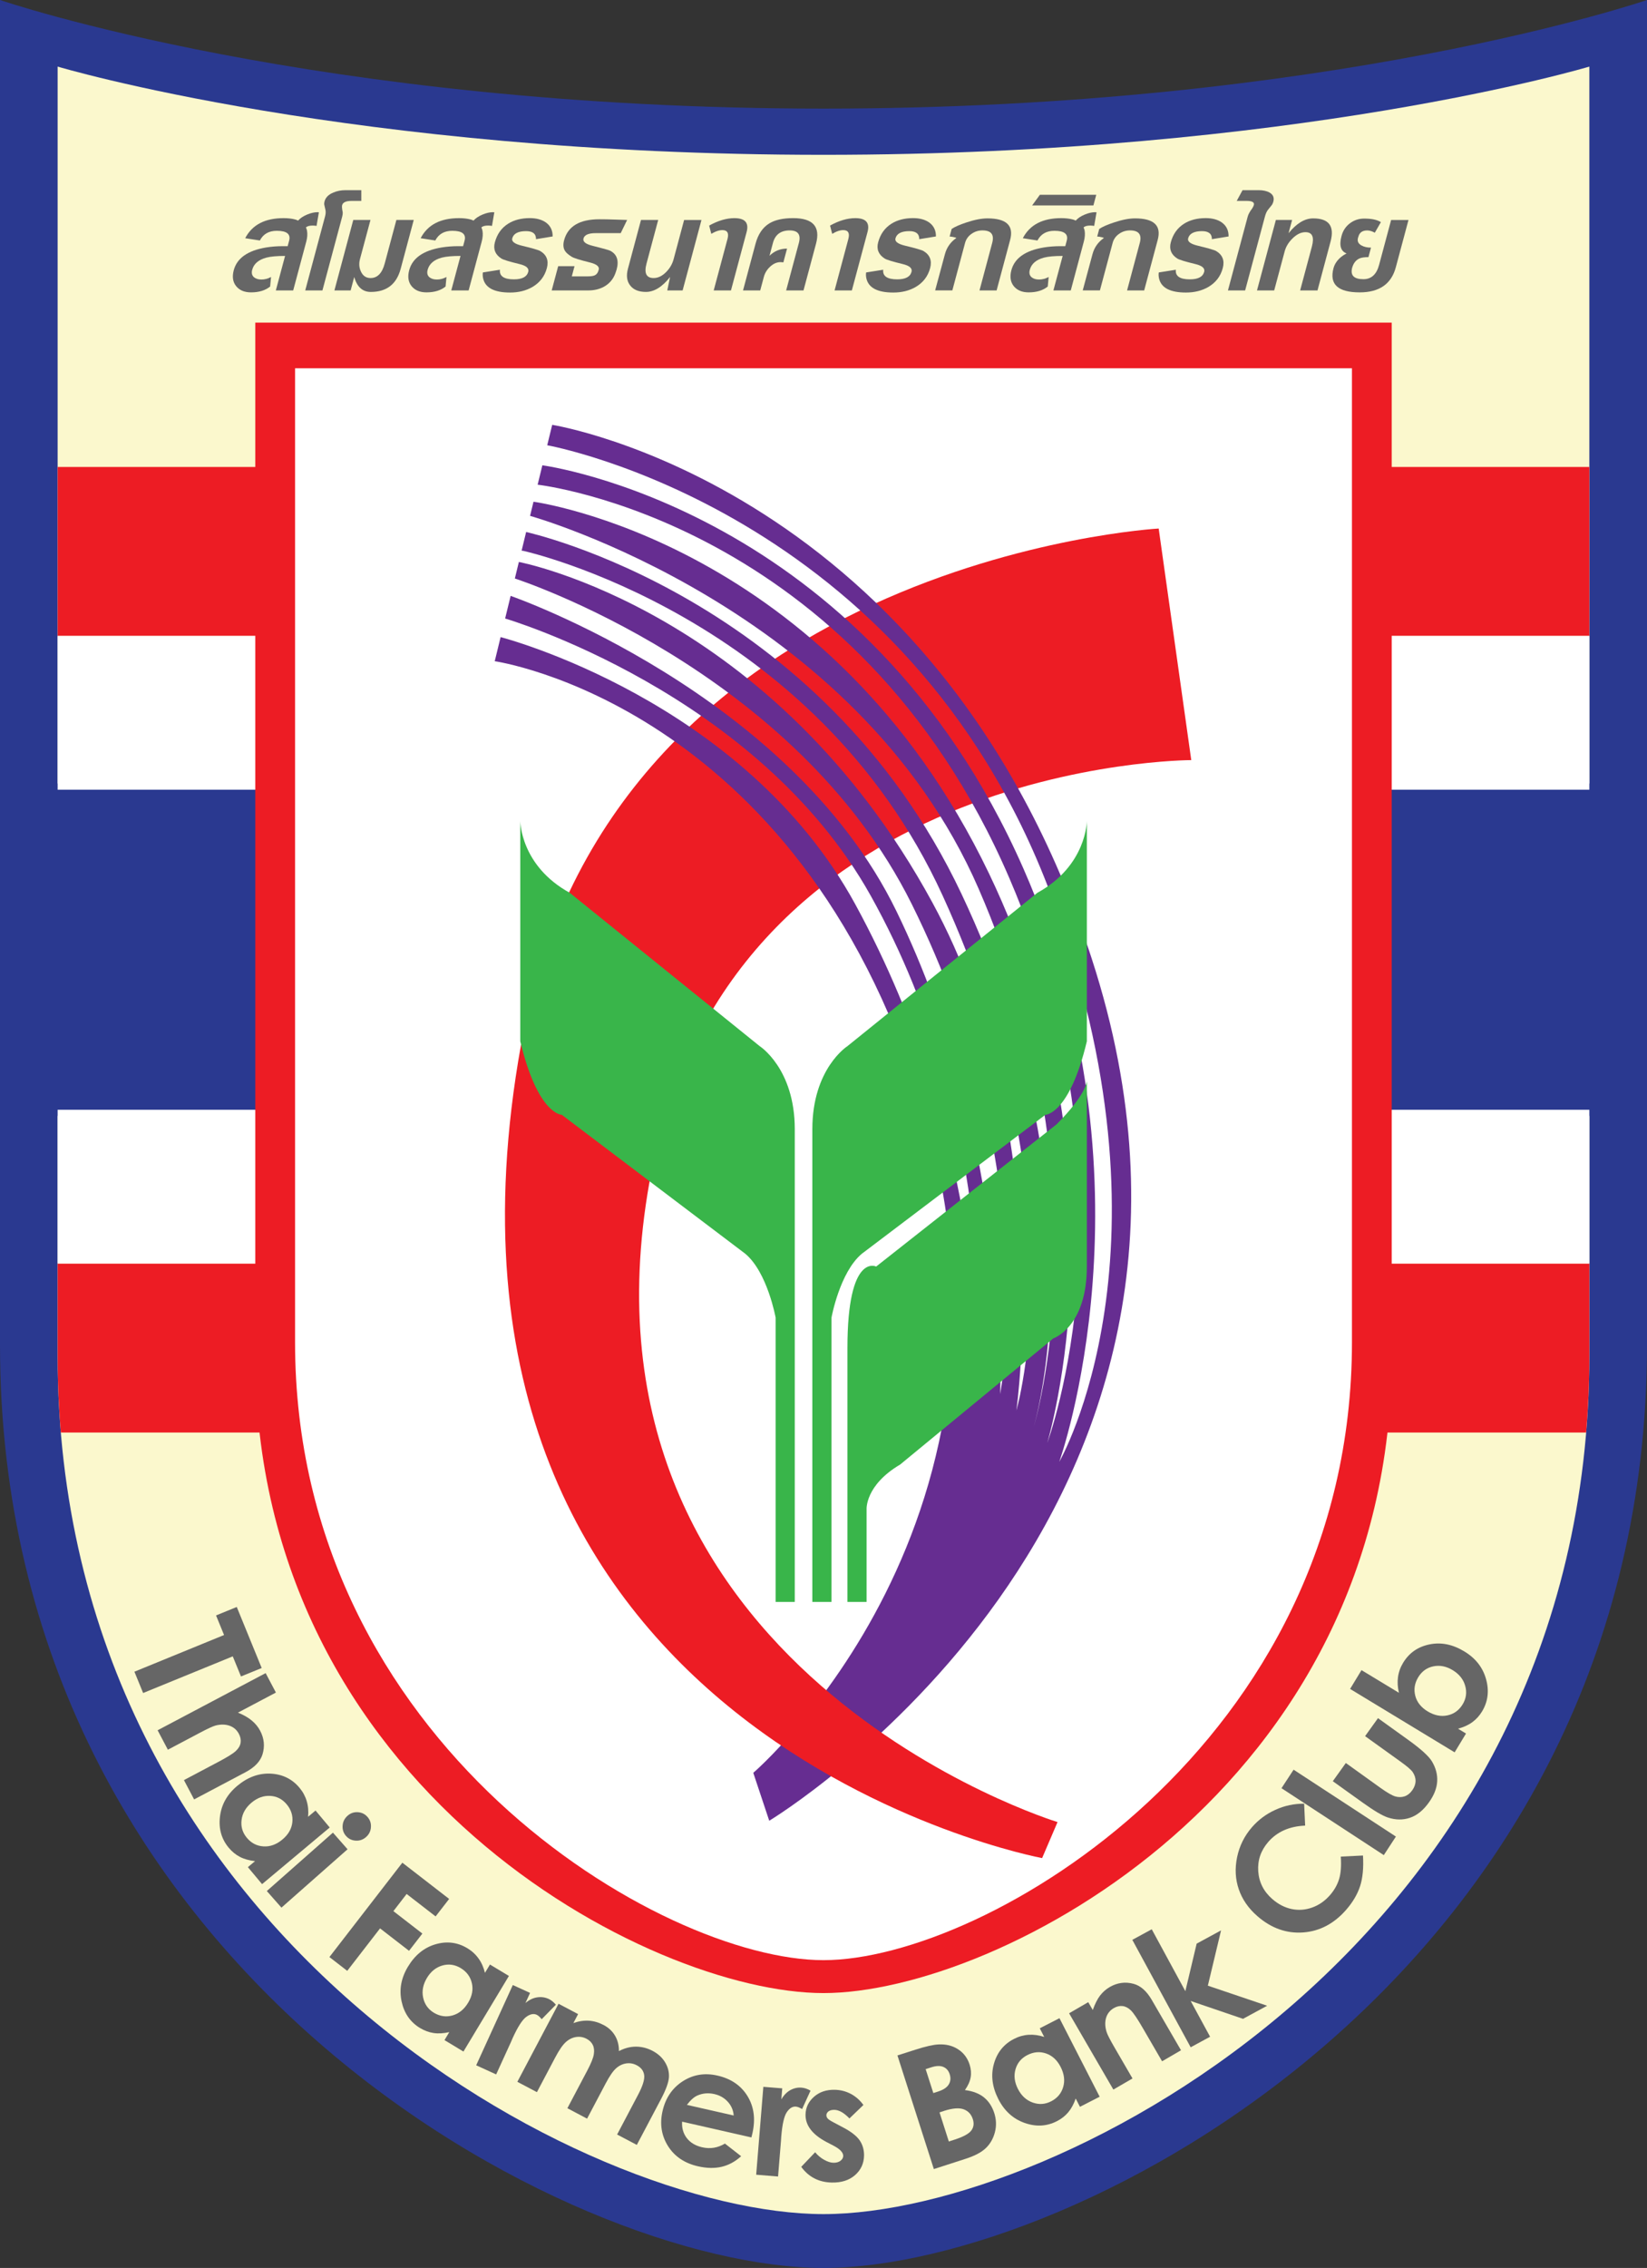
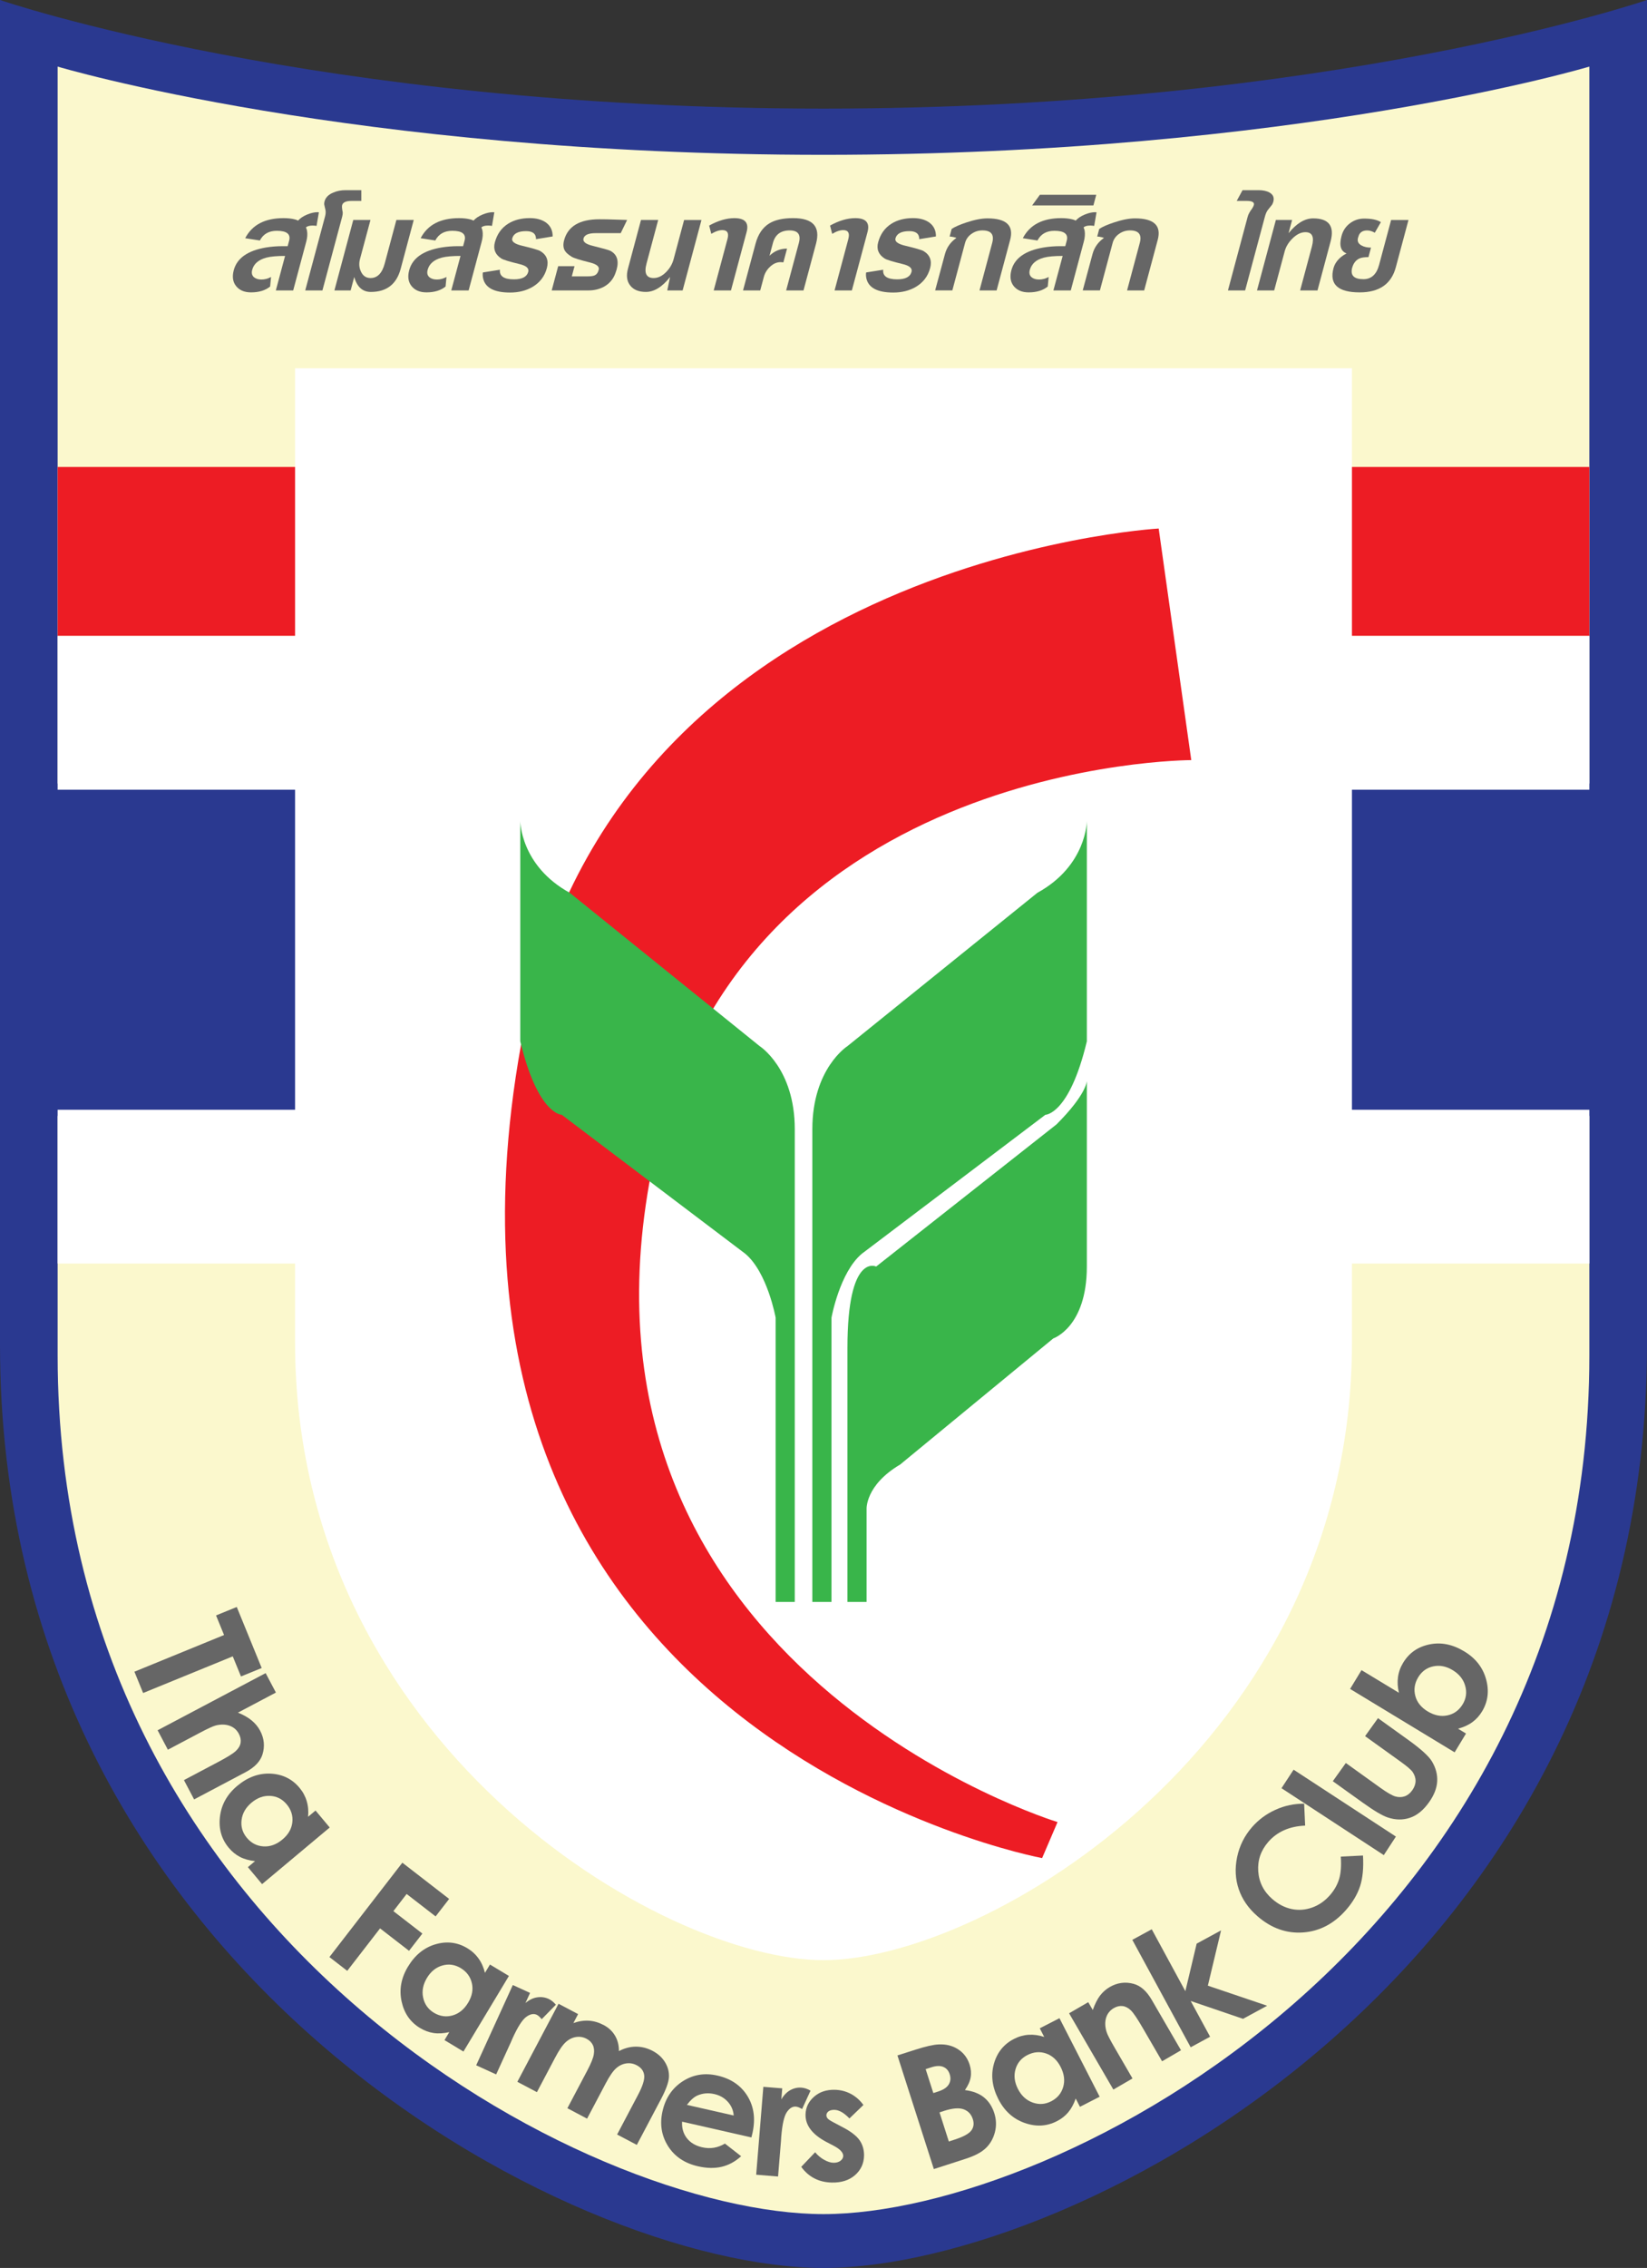
<svg xmlns="http://www.w3.org/2000/svg" version="1.1" id="Layer_1" x="0px" y="0px" width="129px" height="177.5px" viewBox="0 0 129 177.5" enable-background="new 0 0 129 177.5" xml:space="preserve">
  <rect x="0" y="0" width="129" height="177.5" fill="#333333" stroke="none" />
  <path fill="#2A3990" d="M64.5,8.5C24.75,8.5,0,0,0,0v105.25c0,49,44.75,72.25,64.5,72.25s64.5-23.25,64.5-72.25V0  C129,0,104.25,8.5,64.5,8.5z" />
  <g>
    <path fill="#FBF8CD" d="M4.515,106.095c0,45.57,41.617,67.191,59.985,67.191c18.367,0,59.984-21.621,59.984-67.191V87.338H4.515   V106.095z" />
    <path fill="#FBF8CD" d="M64.5,12.117c-36.967,0-59.985-6.905-59.985-6.905v56.112h119.969V5.212   C124.484,5.212,101.468,12.117,64.5,12.117z" />
  </g>
  <g>
    <path fill="#666666" d="M23.988,18.91l-1.024,3.821h-1.36l0.724-2.7c-0.643,0-1.128,0.043-1.457,0.13   c-0.619,0.164-0.991,0.483-1.118,0.957c-0.066,0.246-0.021,0.438,0.133,0.574c0.141,0.123,0.338,0.185,0.593,0.185   s0.505-0.066,0.75-0.198l-0.07,0.745c-0.374,0.305-0.873,0.458-1.497,0.458c-0.515,0-0.903-0.162-1.165-0.485   c-0.262-0.324-0.325-0.741-0.188-1.251c0.253-0.943,1.095-1.536,2.527-1.777c0.41-0.068,0.85-0.103,1.319-0.103   c0.168,0,0.294,0,0.376,0l0.114-0.426c0.139-0.518-0.182-0.777-0.961-0.777c-0.625,0-1.068,0.253-1.331,0.759l-1.149-0.178   c0.545-1.048,1.547-1.572,3.005-1.572c0.333,0,0.625,0.032,0.877,0.096c0.094,0.023,0.181,0.055,0.261,0.096   c0.17-0.191,0.411-0.351,0.723-0.479c0.292-0.119,0.558-0.178,0.799-0.178c0.05,0,0.086,0.002,0.107,0.007l-0.183,1.066   c-0.095-0.018-0.198-0.027-0.307-0.027c-0.246,0-0.42,0.048-0.524,0.144c0.043,0.096,0.071,0.185,0.086,0.267   C24.092,18.318,24.071,18.6,23.988,18.91z" />
    <path fill="#666666" d="M27.063,14.884H28.3v0.841h-0.772c-0.428,0-0.672,0.112-0.732,0.335c-0.025,0.096-0.01,0.283,0.048,0.561   c0.005,0.1-0.008,0.209-0.04,0.328l-1.55,5.783h-1.347l1.55-5.783c0.049-0.182,0.063-0.344,0.041-0.485   c-0.035-0.141-0.067-0.285-0.097-0.431c-0.015-0.082-0.009-0.171,0.017-0.267c0.083-0.31,0.313-0.542,0.692-0.697   C26.4,14.945,26.717,14.884,27.063,14.884z" />
    <path fill="#666666" d="M28.197,20.271c-0.095,0.355-0.07,0.686,0.077,0.991c0.157,0.333,0.406,0.499,0.748,0.499   c0.538,0,0.908-0.378,1.11-1.135l0.914-3.411h1.36l-1.025,3.828c-0.323,1.203-1.102,1.805-2.336,1.805   c-0.647,0-1.081-0.39-1.3-1.169l-0.282,1.053h-1.271l1.478-5.517h1.347L28.197,20.271z" />
    <path fill="#666666" d="M37.729,18.91l-1.024,3.821h-1.36l0.724-2.7c-0.643,0-1.128,0.043-1.457,0.13   c-0.619,0.164-0.991,0.483-1.118,0.957c-0.066,0.246-0.021,0.438,0.133,0.574c0.141,0.123,0.338,0.185,0.593,0.185   c0.255,0,0.505-0.066,0.75-0.198l-0.07,0.745c-0.374,0.305-0.873,0.458-1.497,0.458c-0.515,0-0.903-0.162-1.165-0.485   c-0.262-0.324-0.325-0.741-0.188-1.251c0.253-0.943,1.095-1.536,2.527-1.777c0.41-0.068,0.85-0.103,1.319-0.103   c0.168,0,0.294,0,0.376,0l0.114-0.426c0.139-0.518-0.182-0.777-0.961-0.777c-0.625,0-1.068,0.253-1.331,0.759l-1.149-0.178   c0.545-1.048,1.547-1.572,3.005-1.572c0.333,0,0.625,0.032,0.877,0.096c0.094,0.023,0.181,0.055,0.261,0.096   c0.17-0.191,0.411-0.351,0.723-0.479c0.292-0.119,0.558-0.178,0.799-0.178c0.05,0,0.086,0.002,0.107,0.007l-0.183,1.066   c-0.095-0.018-0.198-0.027-0.307-0.027c-0.246,0-0.42,0.048-0.524,0.144c0.043,0.096,0.071,0.185,0.086,0.267   C37.833,18.318,37.812,18.6,37.729,18.91z" />
    <path fill="#666666" d="M41.984,18.719c0.003-0.419-0.255-0.629-0.775-0.629c-0.625,0-0.987,0.189-1.088,0.567   c-0.066,0.246,0.188,0.438,0.762,0.574c0.818,0.196,1.295,0.335,1.433,0.417c0.503,0.301,0.675,0.748,0.516,1.34   c-0.171,0.638-0.546,1.128-1.125,1.47c-0.502,0.292-1.088,0.438-1.758,0.438c-1.23,0-1.933-0.365-2.106-1.094   c-0.04-0.173-0.047-0.333-0.022-0.479l1.335-0.212c-0.052,0.501,0.313,0.752,1.097,0.752c0.643,0,1.017-0.196,1.122-0.589   c0.074-0.278-0.158-0.481-0.698-0.609c-0.779-0.188-1.249-0.331-1.409-0.432c-0.482-0.31-0.651-0.732-0.508-1.267   c0.172-0.643,0.519-1.129,1.04-1.458c0.465-0.292,1.031-0.438,1.696-0.438c0.515,0,0.936,0.114,1.262,0.342   c0.358,0.26,0.534,0.625,0.527,1.094L41.984,18.719z" />
    <path fill="#666666" d="M44.774,20.093c-0.27-0.168-0.448-0.328-0.535-0.479c-0.125-0.214-0.144-0.483-0.058-0.807   c0.294-1.098,1.218-1.647,2.772-1.647c0.392,0,0.76,0.007,1.102,0.021l1.064,0.034l-0.502,1.032h-1.969   c-0.556,0-0.871,0.139-0.946,0.417c-0.067,0.25,0.169,0.441,0.708,0.573c0.808,0.2,1.27,0.33,1.386,0.389   c0.524,0.273,0.692,0.76,0.504,1.46c-0.019,0.068-0.053,0.173-0.105,0.314c-0.165,0.446-0.452,0.787-0.862,1.024   c-0.365,0.205-0.782,0.307-1.251,0.307h-2.871l0.509-1.9H45l-0.214,0.8h1.189c0.269,0,0.46-0.023,0.572-0.068   c0.169-0.068,0.281-0.208,0.337-0.417c0.098-0.264-0.126-0.465-0.673-0.602C45.417,20.348,44.937,20.198,44.774,20.093z" />
    <path fill="#666666" d="M53.466,22.731h-1.203l0.221-1.053c-0.615,0.779-1.246,1.169-1.893,1.169c-0.556,0-0.963-0.164-1.222-0.492   c-0.271-0.333-0.332-0.775-0.185-1.326l1.022-3.814h1.347l-0.914,3.411c-0.203,0.756-0.017,1.135,0.558,1.135   c0.351,0,0.684-0.164,1-0.492c0.277-0.287,0.465-0.615,0.564-0.984l0.822-3.069h1.36L53.466,22.731z" />
    <path fill="#666666" d="M55.711,18.302l-0.167-0.649c0.706-0.387,1.363-0.581,1.974-0.581c0.834,0,1.154,0.362,0.96,1.087   l-1.226,4.573H55.9l1.039-3.876c0.014-0.05,0.027-0.1,0.041-0.15c0.125-0.465-0.011-0.697-0.406-0.697   c-0.154,0-0.326,0.039-0.515,0.116C55.992,18.151,55.876,18.21,55.711,18.302z" />
    <path fill="#666666" d="M60.271,20.018c0.383-0.374,0.841-0.561,1.374-0.561l-0.29,1.08c-0.074-0.014-0.147-0.021-0.22-0.021   c-0.296,0-0.573,0.123-0.83,0.369c-0.238,0.223-0.397,0.488-0.479,0.793l-0.282,1.053h-1.347l0.98-3.657   c0.199-0.743,0.56-1.274,1.083-1.593c0.452-0.273,1.071-0.41,1.86-0.41c1.554,0,2.152,0.667,1.794,2.003l-0.98,3.657h-1.36   l0.997-3.719c0.174-0.652-0.066-0.978-0.723-0.978c-0.697,0-1.133,0.326-1.308,0.978L60.271,20.018z" />
    <path fill="#666666" d="M65.18,18.302l-0.166-0.649c0.705-0.387,1.362-0.581,1.975-0.581c0.834,0,1.152,0.362,0.959,1.087   l-1.227,4.573h-1.354l1.039-3.876c0.013-0.05,0.025-0.1,0.039-0.15c0.125-0.465-0.01-0.697-0.404-0.697   c-0.154,0-0.326,0.039-0.516,0.116C65.46,18.151,65.344,18.21,65.18,18.302z" />
    <path fill="#666666" d="M72,18.719c0.003-0.419-0.255-0.629-0.773-0.629c-0.625,0-0.988,0.189-1.09,0.567   c-0.066,0.246,0.188,0.438,0.762,0.574c0.818,0.196,1.297,0.335,1.435,0.417c0.502,0.301,0.675,0.748,0.517,1.34   c-0.172,0.638-0.547,1.128-1.125,1.47c-0.502,0.292-1.088,0.438-1.759,0.438c-1.229,0-1.933-0.365-2.106-1.094   c-0.039-0.173-0.047-0.333-0.021-0.479l1.336-0.212c-0.053,0.501,0.313,0.752,1.098,0.752c0.643,0,1.017-0.196,1.121-0.589   c0.074-0.278-0.158-0.481-0.697-0.609c-0.779-0.188-1.25-0.331-1.409-0.432c-0.481-0.31-0.651-0.732-0.509-1.267   c0.173-0.643,0.521-1.129,1.041-1.458c0.466-0.292,1.031-0.438,1.695-0.438c0.516,0,0.937,0.114,1.262,0.342   c0.359,0.26,0.535,0.625,0.527,1.094L72,18.719z" />
    <path fill="#666666" d="M74.012,19.888c0.141-0.524,0.439-0.946,0.898-1.265c-0.051-0.023-0.107-0.041-0.172-0.055   c-0.146-0.037-0.266-0.055-0.359-0.055l0.159-0.595c0.244-0.164,0.628-0.333,1.151-0.506c0.64-0.214,1.189-0.321,1.652-0.321   c1.486,0,2.079,0.563,1.777,1.688l-1.059,3.951h-1.34l0.995-3.719c0.175-0.652-0.079-0.978-0.763-0.978   c-0.314,0-0.596,0.086-0.844,0.26c-0.268,0.182-0.441,0.426-0.522,0.731l-0.993,3.705h-1.347L74.012,19.888z" />
    <path fill="#666666" d="M84.889,18.91l-1.022,3.821h-1.36l0.725-2.7c-0.644,0-1.129,0.043-1.457,0.13   c-0.619,0.164-0.99,0.483-1.117,0.957c-0.066,0.246-0.021,0.438,0.133,0.574c0.141,0.123,0.338,0.185,0.593,0.185   s0.507-0.066,0.751-0.198l-0.07,0.745c-0.373,0.305-0.871,0.458-1.496,0.458c-0.514,0-0.902-0.162-1.166-0.485   c-0.26-0.324-0.323-0.741-0.188-1.251c0.253-0.943,1.096-1.536,2.527-1.777c0.41-0.068,0.85-0.103,1.318-0.103   c0.17,0,0.295,0,0.377,0l0.113-0.426c0.139-0.518-0.182-0.777-0.961-0.777c-0.624,0-1.066,0.253-1.331,0.759l-1.147-0.178   c0.545-1.048,1.547-1.572,3.004-1.572c0.334,0,0.625,0.032,0.878,0.096c0.094,0.023,0.182,0.055,0.262,0.096   c0.169-0.191,0.41-0.351,0.724-0.479c0.291-0.119,0.559-0.178,0.799-0.178c0.051,0,0.086,0.002,0.107,0.007l-0.184,1.066   c-0.096-0.018-0.197-0.027-0.307-0.027c-0.246,0-0.422,0.048-0.524,0.144c0.043,0.096,0.071,0.185,0.086,0.267   C84.993,18.318,84.973,18.6,84.889,18.91z" />
    <path fill="#666666" d="M81.447,15.246h4.416l-0.223,0.834h-4.8L81.447,15.246z" />
    <path fill="#666666" d="M85.57,19.888c0.141-0.524,0.439-0.946,0.898-1.265c-0.051-0.023-0.107-0.041-0.172-0.055   c-0.146-0.037-0.266-0.055-0.359-0.055l0.16-0.595c0.243-0.164,0.627-0.333,1.15-0.506c0.641-0.214,1.189-0.321,1.652-0.321   c1.486,0,2.08,0.563,1.777,1.688l-1.059,3.951h-1.34l0.996-3.719c0.175-0.652-0.08-0.978-0.764-0.978   c-0.314,0-0.596,0.086-0.843,0.26c-0.269,0.182-0.442,0.426-0.522,0.731l-0.994,3.705h-1.346L85.57,19.888z" />
-     <path fill="#666666" d="M94.921,18.719c0.003-0.419-0.255-0.629-0.774-0.629c-0.623,0-0.986,0.189-1.088,0.567   c-0.066,0.246,0.188,0.438,0.762,0.574c0.818,0.196,1.296,0.335,1.434,0.417c0.502,0.301,0.676,0.748,0.516,1.34   c-0.17,0.638-0.545,1.128-1.125,1.47c-0.502,0.292-1.088,0.438-1.758,0.438c-1.23,0-1.933-0.365-2.105-1.094   c-0.04-0.173-0.049-0.333-0.022-0.479l1.337-0.212c-0.054,0.501,0.313,0.752,1.096,0.752c0.644,0,1.018-0.196,1.123-0.589   c0.074-0.278-0.158-0.481-0.698-0.609c-0.779-0.188-1.249-0.331-1.409-0.432c-0.482-0.31-0.65-0.732-0.508-1.267   c0.172-0.643,0.52-1.129,1.039-1.458c0.467-0.292,1.031-0.438,1.697-0.438c0.515,0,0.936,0.114,1.262,0.342   c0.359,0.26,0.535,0.625,0.527,1.094L94.921,18.719z" />
    <path fill="#666666" d="M99.626,16.032c-0.147,0.178-0.253,0.308-0.315,0.39c-0.1,0.132-0.179,0.308-0.236,0.526l-1.551,5.783   h-1.346l1.549-5.783c0.049-0.182,0.168-0.396,0.356-0.643c0.065-0.109,0.106-0.194,0.123-0.253c0.06-0.219-0.126-0.328-0.556-0.328   h-0.785l0.457-0.841h1.25c0.355,0,0.643,0.062,0.861,0.185c0.284,0.16,0.385,0.399,0.299,0.718   C99.711,15.868,99.676,15.95,99.626,16.032z" />
    <path fill="#666666" d="M99.8,22.731h-1.347l1.479-5.517h1.271l-0.278,1.039c0.626-0.775,1.269-1.162,1.925-1.162   c1.234,0,1.69,0.604,1.366,1.812l-1.024,3.828h-1.36l0.92-3.432c0.201-0.752,0.033-1.128-0.505-1.128   c-0.348,0-0.688,0.167-1.021,0.499c-0.305,0.301-0.504,0.631-0.602,0.991L99.8,22.731z" />
    <path fill="#666666" d="M108.157,17.386l-0.476,0.827c-0.215-0.119-0.412-0.178-0.595-0.178c-0.374,0-0.604,0.162-0.69,0.484   c-0.018,0.045-0.027,0.08-0.033,0.103c-0.07,0.259,0.025,0.457,0.285,0.594c0.197,0.109,0.442,0.164,0.734,0.164l-0.199,0.744   c-0.295,0-0.519,0.03-0.666,0.089c-0.244,0.096-0.427,0.282-0.547,0.56c-0.022,0.055-0.043,0.111-0.06,0.17   c-0.162,0.605,0.131,0.908,0.878,0.908c0.62,0,1.029-0.373,1.229-1.12l0.942-3.515h1.36l-0.993,3.705   c-0.351,1.308-1.293,1.962-2.829,1.962c-1.704,0-2.389-0.631-2.051-1.894c0.089-0.328,0.285-0.62,0.591-0.875   c0.096-0.082,0.237-0.175,0.431-0.28c-0.459-0.173-0.59-0.629-0.393-1.367c0.111-0.415,0.331-0.745,0.658-0.991   c0.328-0.246,0.699-0.369,1.115-0.369C107.432,17.105,107.865,17.199,108.157,17.386z" />
  </g>
  <g>
-     <path fill="#ED1C24" d="M124.484,98.89H4.515v7.205c0,2.055,0.087,4.061,0.251,6.02h119.468c0.162-1.959,0.25-3.965,0.25-6.02   V98.89z" />
    <rect x="4.515" y="36.548" fill="#ED1C24" width="119.969" height="13.224" />
  </g>
  <g>
    <rect x="4.515" y="49.772" fill="#FFFFFF" width="119.969" height="12.034" />
    <rect x="4.515" y="86.856" fill="#FFFFFF" width="119.969" height="12.033" />
  </g>
  <g>
-     <path fill="#ED1C24" d="M19.995,25.25v80.884c0,33.811,30.877,49.854,44.505,49.854s44.505-16.043,44.505-49.854V25.25H19.995z" />
    <path fill="#FFFFFF" d="M23.11,28.825v76.223c0,31.443,28.716,48.363,41.39,48.363s41.391-16.92,41.391-48.363V28.825H23.11z" />
  </g>
  <g>
    <path fill="#ED1C24" d="M93.305,59.49l-2.552-18.125c0,0-43.099,2.413-49.947,40.416l10.06,10.751   C56.773,59.492,93.305,59.49,93.305,59.49z" />
-     <path fill="#662D91" d="M85.5,75C73.453,38.015,43.25,33.25,43.25,33.25l-0.389,1.598l0,0c0,0,28.155,5.029,39.433,35.12   c10.371,27.672,0.671,44.442,0.671,44.442s7.922-22.074-2.818-46.456C67.708,39.722,42.483,36.417,42.479,36.417l-0.369,1.518   c0.001,0,24.895,2.764,36.96,30.825c10.412,24.214,2.955,44.173,2.955,44.173s6.527-21.48-4.565-44.576   C64.976,42.363,41.786,39.268,41.786,39.268l-0.269,1.106c0.001,0,25.527,7.108,35.137,29.191   c10.15,23.325,4.297,42.161,4.297,42.161s5.545-18.105-5.639-41.758C64.28,46.636,41.21,41.638,41.209,41.638l-0.354,1.458   l0.144,0.019c0,0,22.785,5.013,32.836,26.987c10.752,23.506,5.772,40.28,5.772,40.28s3.143-21.875-6.578-39.743   C60.564,47.728,40.64,43.981,40.64,43.981l0,0l-0.315,1.295c0.004,0.001,21.931,7.055,31.094,25.497   c10.38,20.891,6.915,38.333,6.915,38.333s0.882-19.297-8.123-37.796c-8.322-17.098-30.216-24.674-30.216-24.674l-0.431,1.771l0,0   c0,0,19.736,5.775,28.633,21.694c10.246,18.335,8.324,37.594,8.324,37.594s0.847-17.91-9.533-36.923   c-8.75-16.028-27.777-20.909-27.779-20.909L38.75,51.75c0,0,23.735,3.378,33.35,34.422C82.223,118.854,59,138.75,59,138.75   l1.25,3.75C60.25,142.5,99.75,118.75,85.5,75z" />
    <path fill="#ED1C24" d="M81.623,145.423l1.208-2.819c0,0-38.803-11.824-31.965-50.071l-10.06-10.751   C31.028,136.042,81.623,145.423,81.623,145.423z" />
    <polygon fill="#ED1C24" points="51.802,75.364 40.806,81.781 44.065,96.338 50.866,92.533  " />
  </g>
  <g>
    <path fill="#39B54A" d="M40.75,64.25V81.5c1.375,5.75,3.25,5.75,3.25,5.75l14.375,10.875c1.737,1.457,2.375,5,2.375,5v22.25h1.5   v-37c0-4.75-2.75-6.5-2.75-6.5l-14.875-12C40.75,67.75,40.75,64.25,40.75,64.25z" />
    <path fill="#39B54A" d="M85.126,64.25V81.5c-1.375,5.75-3.25,5.75-3.25,5.75L67.501,98.125c-1.737,1.457-2.375,5-2.375,5v22.25   h-1.5v-37c0-4.75,2.75-6.5,2.75-6.5l14.875-12C85.126,67.75,85.126,64.25,85.126,64.25z" />
    <path fill="#39B54A" d="M66.375,125.375V105.5c0-7.5,2.25-6.375,2.25-6.375L82.75,88c2.376-2.376,2.376-3.401,2.376-3.401v14.525   c0,4.75-2.626,5.625-2.626,5.625l-12,9.875c-2.75,1.625-2.625,3.5-2.625,3.5v7.25H66.375z" />
  </g>
  <g>
    <path fill="#666666" d="M18.544,125.769l1.953,4.777l-1.622,0.662l-0.644-1.574l-7.021,2.869l-0.682-1.668l7.021-2.871   l-0.627-1.533L18.544,125.769z" />
    <path fill="#666666" d="M20.806,130.946l0.804,1.521l-2.974,1.572c0.416,0.164,0.769,0.362,1.059,0.598   c0.289,0.234,0.516,0.508,0.68,0.818c0.32,0.604,0.38,1.227,0.181,1.862c-0.175,0.548-0.615,1.007-1.318,1.379l-4.034,2.134   l-0.798-1.511l2.677-1.416c0.707-0.372,1.168-0.659,1.383-0.858c0.215-0.201,0.341-0.414,0.379-0.644   c0.036-0.228-0.008-0.461-0.134-0.7c-0.164-0.312-0.408-0.523-0.732-0.638c-0.323-0.112-0.685-0.119-1.085-0.019   c-0.208,0.054-0.638,0.25-1.292,0.599l-2.453,1.297l-0.804-1.521L20.806,130.946z" />
    <path fill="#666666" d="M24.714,141.701l1.111,1.327l-5.298,4.433l-1.112-1.33l0.56-0.469c-0.463-0.054-0.858-0.164-1.185-0.334   s-0.618-0.408-0.873-0.713c-0.572-0.685-0.802-1.498-0.688-2.441c0.113-0.943,0.564-1.744,1.353-2.404   c0.818-0.684,1.69-1.002,2.617-0.957c0.927,0.047,1.679,0.414,2.257,1.105c0.266,0.317,0.455,0.666,0.567,1.047   c0.114,0.379,0.149,0.787,0.107,1.225L24.714,141.701z M22.454,141.214c-0.343-0.41-0.774-0.631-1.292-0.66   c-0.518-0.027-1.003,0.148-1.458,0.527c-0.458,0.383-0.719,0.836-0.783,1.358c-0.065,0.522,0.072,0.987,0.411,1.394   c0.349,0.418,0.784,0.643,1.305,0.674c0.521,0.033,1.016-0.148,1.486-0.541c0.461-0.387,0.72-0.836,0.775-1.35   C22.953,142.102,22.806,141.634,22.454,141.214z" />
-     <path fill="#666666" d="M28.783,142.201c0.201,0.227,0.291,0.495,0.27,0.805c-0.021,0.307-0.149,0.565-0.384,0.772   c-0.231,0.203-0.5,0.298-0.806,0.279c-0.306-0.017-0.558-0.138-0.756-0.361c-0.204-0.229-0.294-0.502-0.272-0.813   c0.023-0.311,0.154-0.567,0.392-0.778c0.229-0.201,0.495-0.293,0.799-0.274C28.329,141.849,28.582,141.972,28.783,142.201z    M26.077,143.431l1.146,1.301l-5.179,4.568l-1.146-1.299L26.077,143.431z" />
    <path fill="#666666" d="M31.514,145.783l3.665,2.836l-1.06,1.368l-2.27-1.756l-1.037,1.343l2.27,1.756l-1.044,1.35l-2.27-1.756   l-2.571,3.324l-1.396-1.08L31.514,145.783z" />
    <path fill="#666666" d="M38.376,153.753l1.485,0.893l-3.562,5.918l-1.485-0.895l0.376-0.625c-0.456,0.102-0.865,0.125-1.23,0.07   c-0.365-0.056-0.717-0.185-1.058-0.39c-0.764-0.459-1.247-1.154-1.447-2.082c-0.201-0.931-0.036-1.834,0.494-2.715   c0.55-0.914,1.271-1.5,2.162-1.759c0.891-0.26,1.722-0.155,2.493,0.308c0.355,0.215,0.648,0.481,0.878,0.806   c0.231,0.319,0.398,0.694,0.501,1.123L38.376,153.753z M36.082,154.03c-0.459-0.274-0.938-0.344-1.437-0.2   c-0.499,0.143-0.901,0.467-1.206,0.973c-0.308,0.514-0.407,1.025-0.296,1.541c0.11,0.518,0.391,0.91,0.842,1.184   c0.466,0.279,0.951,0.35,1.454,0.211c0.502-0.141,0.912-0.473,1.228-0.998c0.31-0.516,0.408-1.025,0.292-1.527   C36.844,154.708,36.552,154.313,36.082,154.03z" />
    <path fill="#666666" d="M40.166,155.358l1.351,0.617l-0.362,0.791c0.289-0.244,0.591-0.394,0.908-0.442   c0.317-0.051,0.619-0.011,0.908,0.12c0.204,0.095,0.393,0.246,0.567,0.455l-1.11,1.134c-0.143-0.179-0.273-0.293-0.393-0.349   c-0.242-0.11-0.517-0.054-0.821,0.17c-0.305,0.226-0.657,0.772-1.058,1.649l-0.134,0.312l-1.161,2.539l-1.564-0.715L40.166,155.358   z" />
    <path fill="#666666" d="M43.748,156.824l1.532,0.809l-0.371,0.703c0.415-0.15,0.819-0.211,1.215-0.187   c0.395,0.026,0.782,0.142,1.16,0.341c0.382,0.202,0.677,0.479,0.885,0.827s0.311,0.752,0.309,1.211   c0.433-0.229,0.875-0.346,1.329-0.348c0.453,0,0.889,0.11,1.308,0.332c0.434,0.229,0.763,0.532,0.985,0.907   c0.223,0.377,0.32,0.767,0.293,1.168c-0.028,0.402-0.236,0.97-0.623,1.703l-1.892,3.58l-1.543-0.813l1.637-3.101   c0.366-0.69,0.527-1.205,0.484-1.541s-0.236-0.596-0.58-0.776c-0.262-0.14-0.537-0.188-0.823-0.147   c-0.287,0.041-0.551,0.166-0.791,0.377c-0.241,0.209-0.515,0.606-0.823,1.19l-1.456,2.756L44.44,165l1.562-2.957   c0.289-0.547,0.458-0.963,0.506-1.252c0.049-0.287,0.024-0.533-0.074-0.738s-0.262-0.369-0.49-0.488   c-0.255-0.135-0.527-0.182-0.815-0.141c-0.288,0.043-0.556,0.172-0.804,0.391c-0.247,0.219-0.526,0.621-0.836,1.209l-1.435,2.717   l-1.533-0.809L43.748,156.824z" />
    <path fill="#666666" d="M58.853,167.285l-5.428-1.234c-0.03,0.498,0.092,0.926,0.368,1.287c0.277,0.358,0.679,0.598,1.207,0.719   c0.631,0.143,1.225,0.045,1.778-0.291l1.271,0.99c-0.469,0.424-0.979,0.699-1.529,0.828s-1.165,0.115-1.846-0.039   c-1.057-0.24-1.841-0.771-2.354-1.586c-0.513-0.818-0.656-1.728-0.428-2.73c0.233-1.027,0.759-1.805,1.575-2.334   c0.816-0.527,1.725-0.68,2.723-0.451c1.061,0.24,1.846,0.775,2.356,1.605c0.51,0.83,0.639,1.801,0.386,2.916L58.853,167.285z    M57.465,165.569c-0.026-0.399-0.177-0.756-0.452-1.065c-0.275-0.31-0.629-0.514-1.063-0.613c-0.472-0.107-0.915-0.068-1.331,0.115   c-0.261,0.115-0.533,0.356-0.818,0.731L57.465,165.569z" />
    <path fill="#666666" d="M59.788,163.324l1.48,0.12l-0.071,0.867c0.188-0.33,0.422-0.569,0.703-0.728   c0.28-0.153,0.579-0.221,0.895-0.192c0.223,0.019,0.453,0.096,0.688,0.233l-0.659,1.441c-0.194-0.117-0.356-0.182-0.487-0.191   c-0.266-0.022-0.503,0.125-0.714,0.439c-0.21,0.313-0.354,0.949-0.433,1.912l-0.021,0.336l-0.228,2.783l-1.714-0.141   L59.788,163.324z" />
    <path fill="#666666" d="M67.626,164.746l-1.094,1.053c-0.427-0.441-0.819-0.666-1.175-0.672c-0.193-0.004-0.348,0.035-0.458,0.113   c-0.111,0.081-0.169,0.184-0.172,0.305c-0.001,0.094,0.033,0.182,0.1,0.26c0.069,0.08,0.237,0.189,0.512,0.33l0.628,0.332   c0.663,0.342,1.114,0.688,1.357,1.035c0.242,0.35,0.359,0.752,0.351,1.215c-0.013,0.611-0.249,1.119-0.707,1.521   c-0.459,0.399-1.065,0.595-1.823,0.578c-1.007-0.021-1.805-0.431-2.389-1.228l1.089-1.143c0.199,0.242,0.433,0.439,0.703,0.59   c0.271,0.15,0.511,0.229,0.722,0.232c0.229,0.006,0.414-0.045,0.557-0.152c0.142-0.107,0.213-0.234,0.217-0.377   c0.005-0.266-0.24-0.533-0.74-0.797l-0.577-0.301c-1.106-0.586-1.651-1.303-1.634-2.148c0.012-0.545,0.231-1.008,0.66-1.387   c0.428-0.379,0.97-0.561,1.626-0.549c0.448,0.008,0.869,0.115,1.261,0.32C67.027,164.083,67.357,164.373,67.626,164.746z" />
    <path fill="#666666" d="M73.143,169.761l-2.852-8.893l1.398-0.447c0.811-0.26,1.42-0.398,1.83-0.414   c0.576-0.029,1.084,0.096,1.521,0.379c0.438,0.281,0.738,0.682,0.906,1.203c0.107,0.338,0.135,0.668,0.08,0.99   c-0.055,0.321-0.205,0.653-0.448,1c0.621,0.08,1.118,0.271,1.489,0.571c0.371,0.302,0.642,0.711,0.808,1.229   c0.16,0.5,0.179,0.996,0.052,1.49s-0.359,0.908-0.703,1.242c-0.343,0.334-0.873,0.615-1.591,0.846L73.143,169.761z M72.501,161.94   l0.601,1.873l0.371-0.119c0.412-0.133,0.69-0.315,0.836-0.555c0.146-0.238,0.17-0.505,0.073-0.804   c-0.089-0.278-0.255-0.469-0.497-0.569c-0.242-0.103-0.559-0.093-0.945,0.032L72.501,161.94z M73.587,165.326l0.729,2.278   l0.425-0.138c0.702-0.225,1.147-0.467,1.337-0.723c0.188-0.256,0.227-0.553,0.117-0.891c-0.123-0.383-0.362-0.639-0.721-0.77   c-0.357-0.129-0.871-0.088-1.537,0.127L73.587,165.326z" />
    <path fill="#666666" d="M81.439,158.744l1.543-0.791l3.148,6.146l-1.543,0.791l-0.333-0.649c-0.153,0.438-0.351,0.801-0.589,1.081   c-0.236,0.281-0.534,0.515-0.887,0.693c-0.795,0.407-1.639,0.45-2.533,0.133s-1.576-0.938-2.046-1.853   c-0.485-0.948-0.604-1.871-0.354-2.764c0.25-0.895,0.776-1.547,1.577-1.957c0.369-0.189,0.75-0.297,1.146-0.322   c0.396-0.024,0.801,0.029,1.219,0.168L81.439,158.744z M80.467,160.839c-0.476,0.244-0.785,0.615-0.929,1.113   c-0.144,0.5-0.078,1.012,0.19,1.539c0.272,0.53,0.656,0.885,1.153,1.063c0.496,0.178,0.979,0.146,1.448-0.095   c0.484-0.248,0.8-0.623,0.945-1.123c0.146-0.5,0.08-1.022-0.2-1.567c-0.272-0.535-0.655-0.888-1.144-1.056   C81.441,160.546,80.956,160.589,80.467,160.839z" />
    <path fill="#666666" d="M83.736,157.569l1.5-0.87l0.355,0.612c0.174-0.483,0.364-0.86,0.575-1.136   c0.211-0.27,0.461-0.491,0.75-0.659c0.592-0.343,1.215-0.429,1.868-0.254c0.551,0.149,1.025,0.567,1.426,1.258l2.291,3.944   l-1.482,0.861l-1.519-2.615c-0.414-0.713-0.72-1.168-0.92-1.364c-0.2-0.195-0.415-0.31-0.646-0.341   c-0.229-0.028-0.461,0.021-0.695,0.158c-0.303,0.176-0.504,0.428-0.604,0.756c-0.1,0.33-0.088,0.697,0.036,1.105   c0.063,0.211,0.277,0.627,0.64,1.25l1.391,2.395l-1.499,0.871L83.736,157.569z" />
    <path fill="#666666" d="M88.688,151.821l1.522-0.827l2.632,4.846l0.885-3.721l1.912-1.039l-1.035,4.328l4.644,1.571l-1.89,1.024   l-4.098-1.396l1.52,2.797l-1.522,0.826L88.688,151.821z" />
    <path fill="#666666" d="M102.146,141.164l0.078,1.717c-1.229,0.051-2.19,0.477-2.885,1.272c-0.586,0.675-0.848,1.44-0.789,2.302   c0.061,0.862,0.428,1.586,1.102,2.172c0.471,0.41,0.976,0.67,1.518,0.783c0.542,0.112,1.079,0.071,1.612-0.121   c0.532-0.191,0.995-0.517,1.394-0.974c0.338-0.39,0.574-0.81,0.709-1.256c0.137-0.449,0.18-1.033,0.131-1.754l1.739-0.084   c0.056,0.963-0.021,1.76-0.226,2.396c-0.207,0.633-0.567,1.247-1.084,1.842c-0.952,1.096-2.079,1.688-3.381,1.783   c-1.303,0.094-2.496-0.332-3.58-1.275c-0.703-0.611-1.188-1.313-1.459-2.105c-0.271-0.791-0.313-1.629-0.131-2.51   c0.184-0.883,0.571-1.664,1.166-2.348c0.506-0.58,1.114-1.033,1.828-1.357C100.604,141.319,101.354,141.162,102.146,141.164z" />
    <path fill="#666666" d="M100.372,139.953l0.948-1.449l8.013,5.235l-0.948,1.451L100.372,139.953z" />
    <path fill="#666666" d="M104.391,139.405l1.021-1.424l2.701,1.938c0.527,0.377,0.918,0.603,1.175,0.679   c0.257,0.071,0.499,0.069,0.729-0.009c0.228-0.077,0.426-0.235,0.594-0.469c0.168-0.236,0.256-0.475,0.262-0.719   c0.005-0.244-0.072-0.482-0.23-0.717c-0.121-0.176-0.444-0.453-0.975-0.832l-2.749-1.973l1.011-1.408l2.377,1.707   c0.979,0.703,1.596,1.262,1.846,1.674c0.305,0.506,0.443,1.025,0.414,1.563c-0.028,0.537-0.246,1.09-0.652,1.656   c-0.441,0.617-0.938,1.016-1.484,1.197c-0.548,0.184-1.121,0.176-1.726-0.021c-0.42-0.137-1.078-0.522-1.976-1.168L104.391,139.405   z" />
    <path fill="#666666" d="M106.639,130.712l2.932,1.774c-0.104-0.43-0.129-0.842-0.074-1.231c0.054-0.394,0.189-0.769,0.404-1.121   c0.468-0.771,1.154-1.25,2.064-1.436c0.909-0.187,1.819-0.003,2.73,0.551c0.881,0.533,1.447,1.258,1.701,2.174   c0.254,0.914,0.148,1.754-0.314,2.52c-0.206,0.34-0.459,0.619-0.758,0.838c-0.299,0.221-0.674,0.393-1.123,0.516l0.623,0.377   l-0.891,1.472l-8.187-4.963L106.639,130.712z M111.079,131.272c-0.282,0.468-0.358,0.951-0.228,1.451s0.455,0.905,0.969,1.219   c0.525,0.315,1.043,0.42,1.554,0.31c0.511-0.109,0.907-0.4,1.19-0.867c0.273-0.451,0.34-0.932,0.197-1.441   c-0.142-0.51-0.467-0.918-0.978-1.229c-0.507-0.307-1.015-0.406-1.522-0.299C111.755,130.522,111.359,130.808,111.079,131.272z" />
  </g>
</svg>